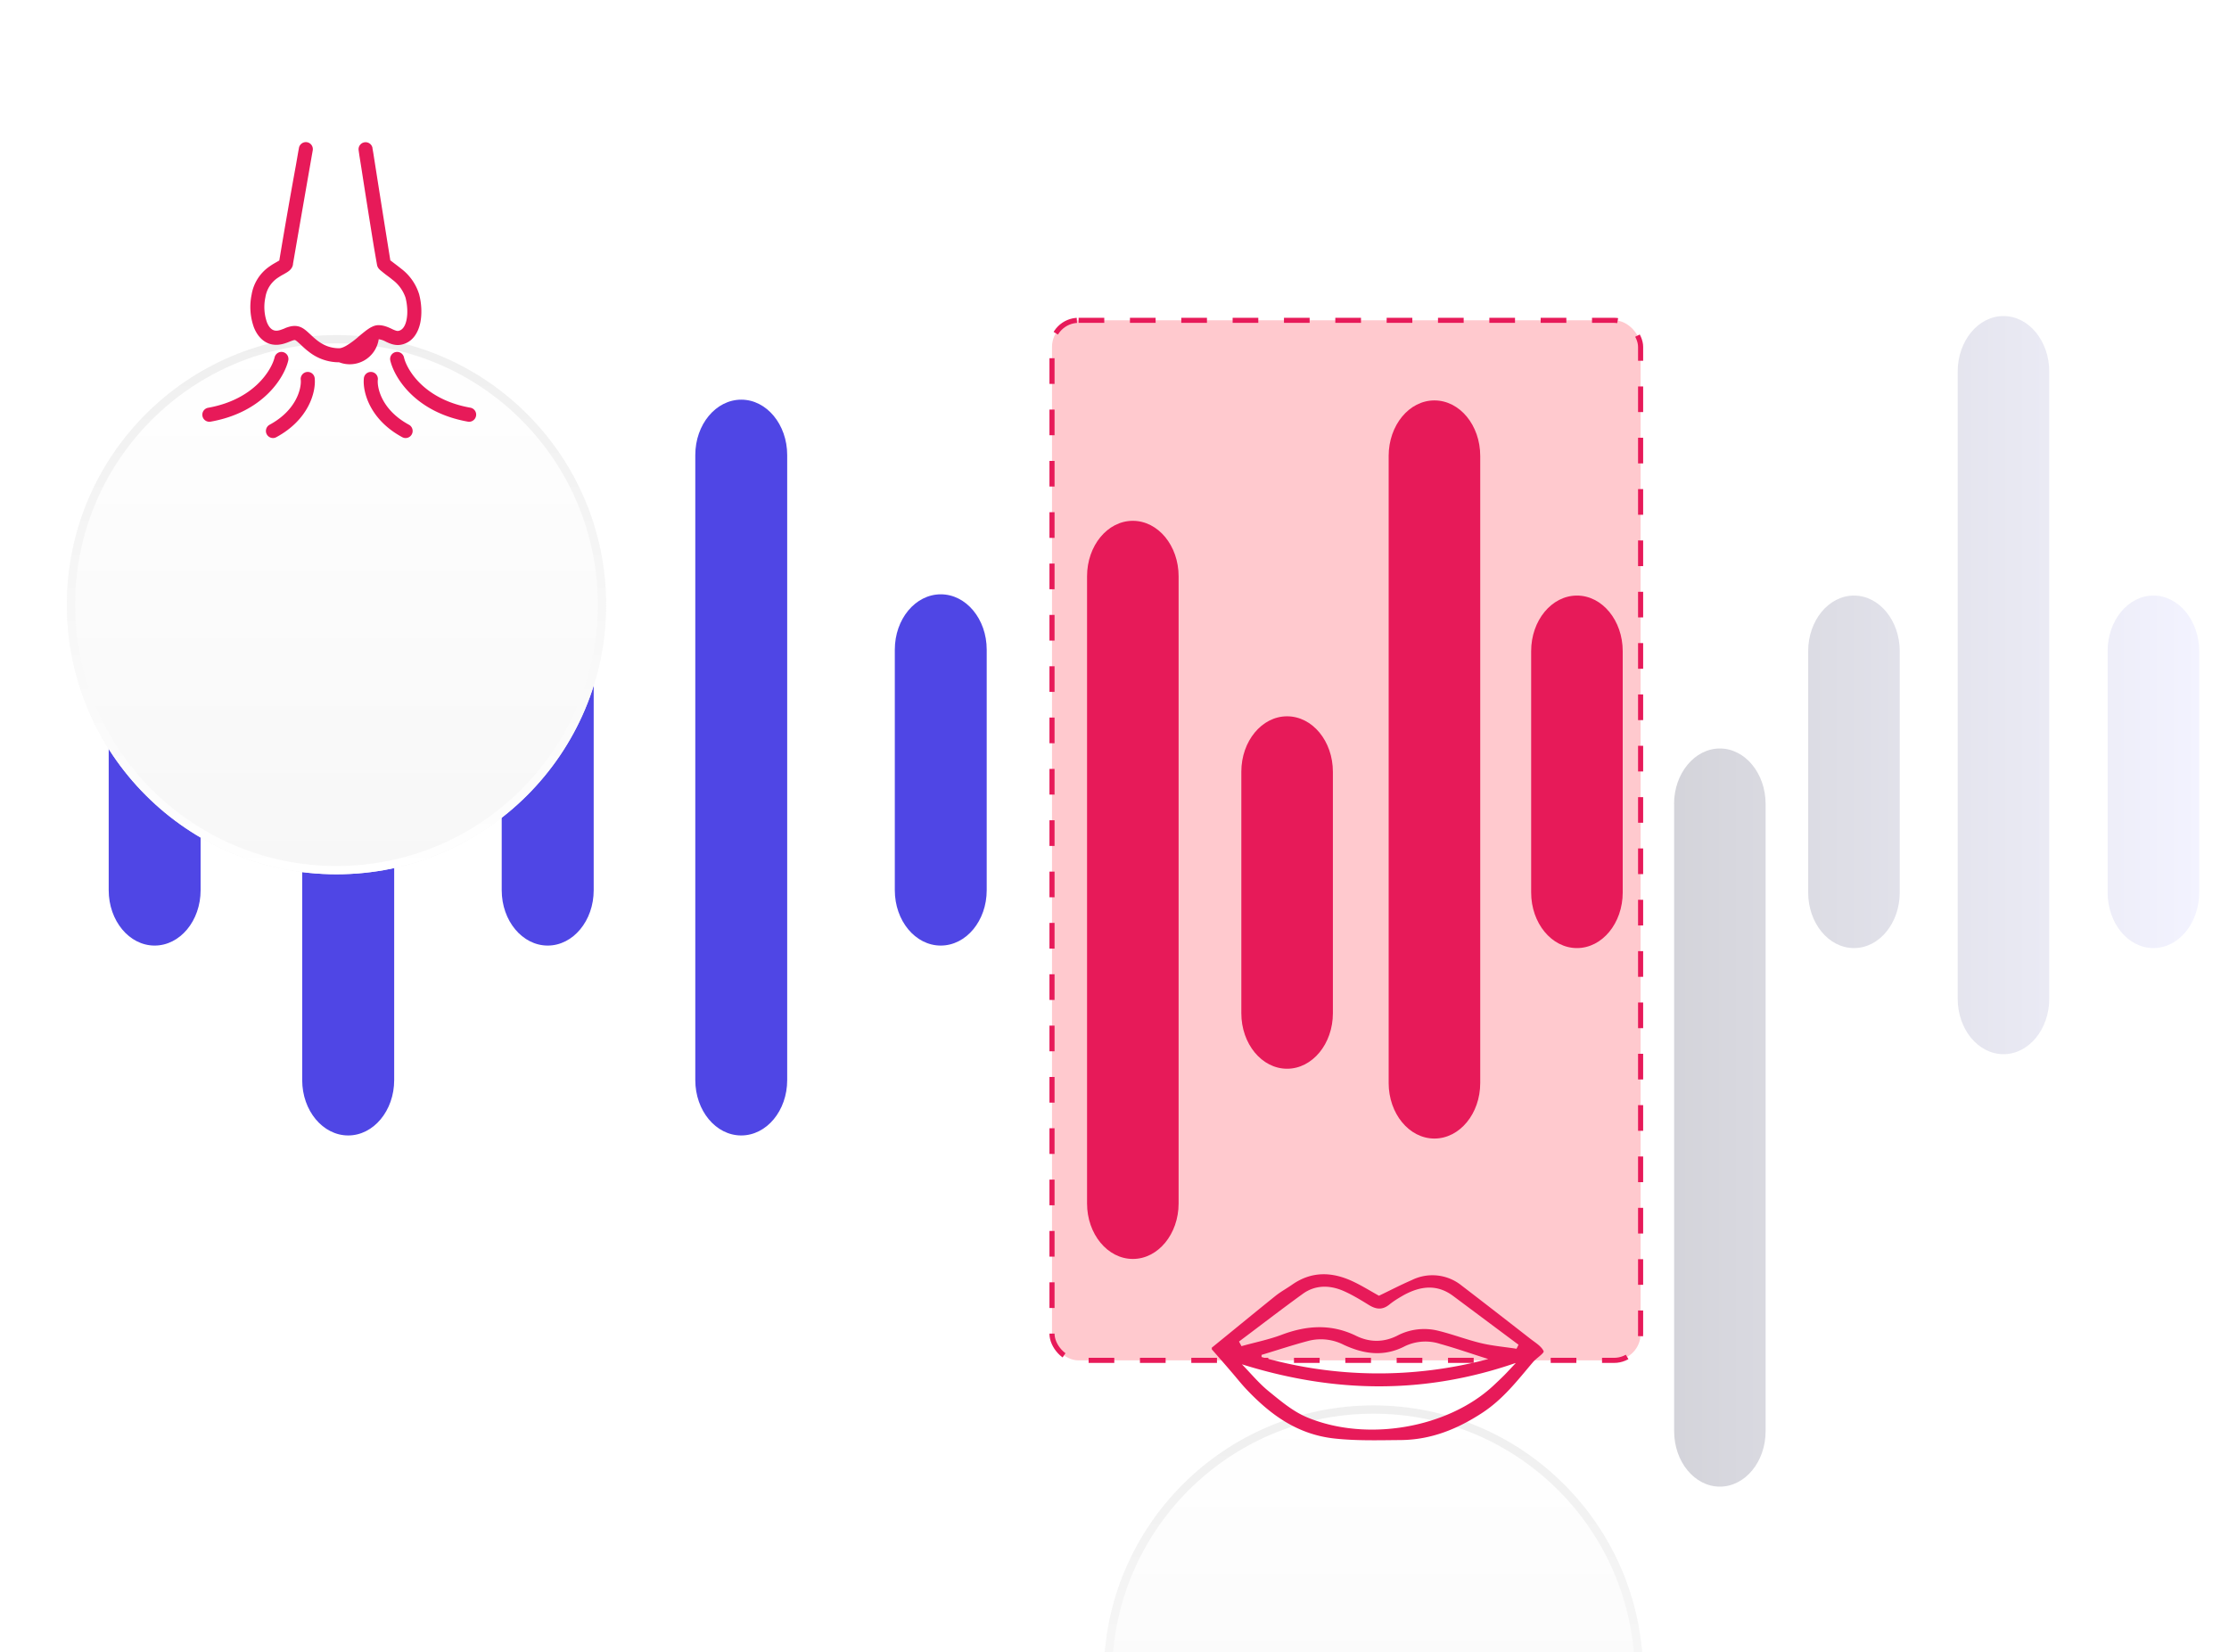
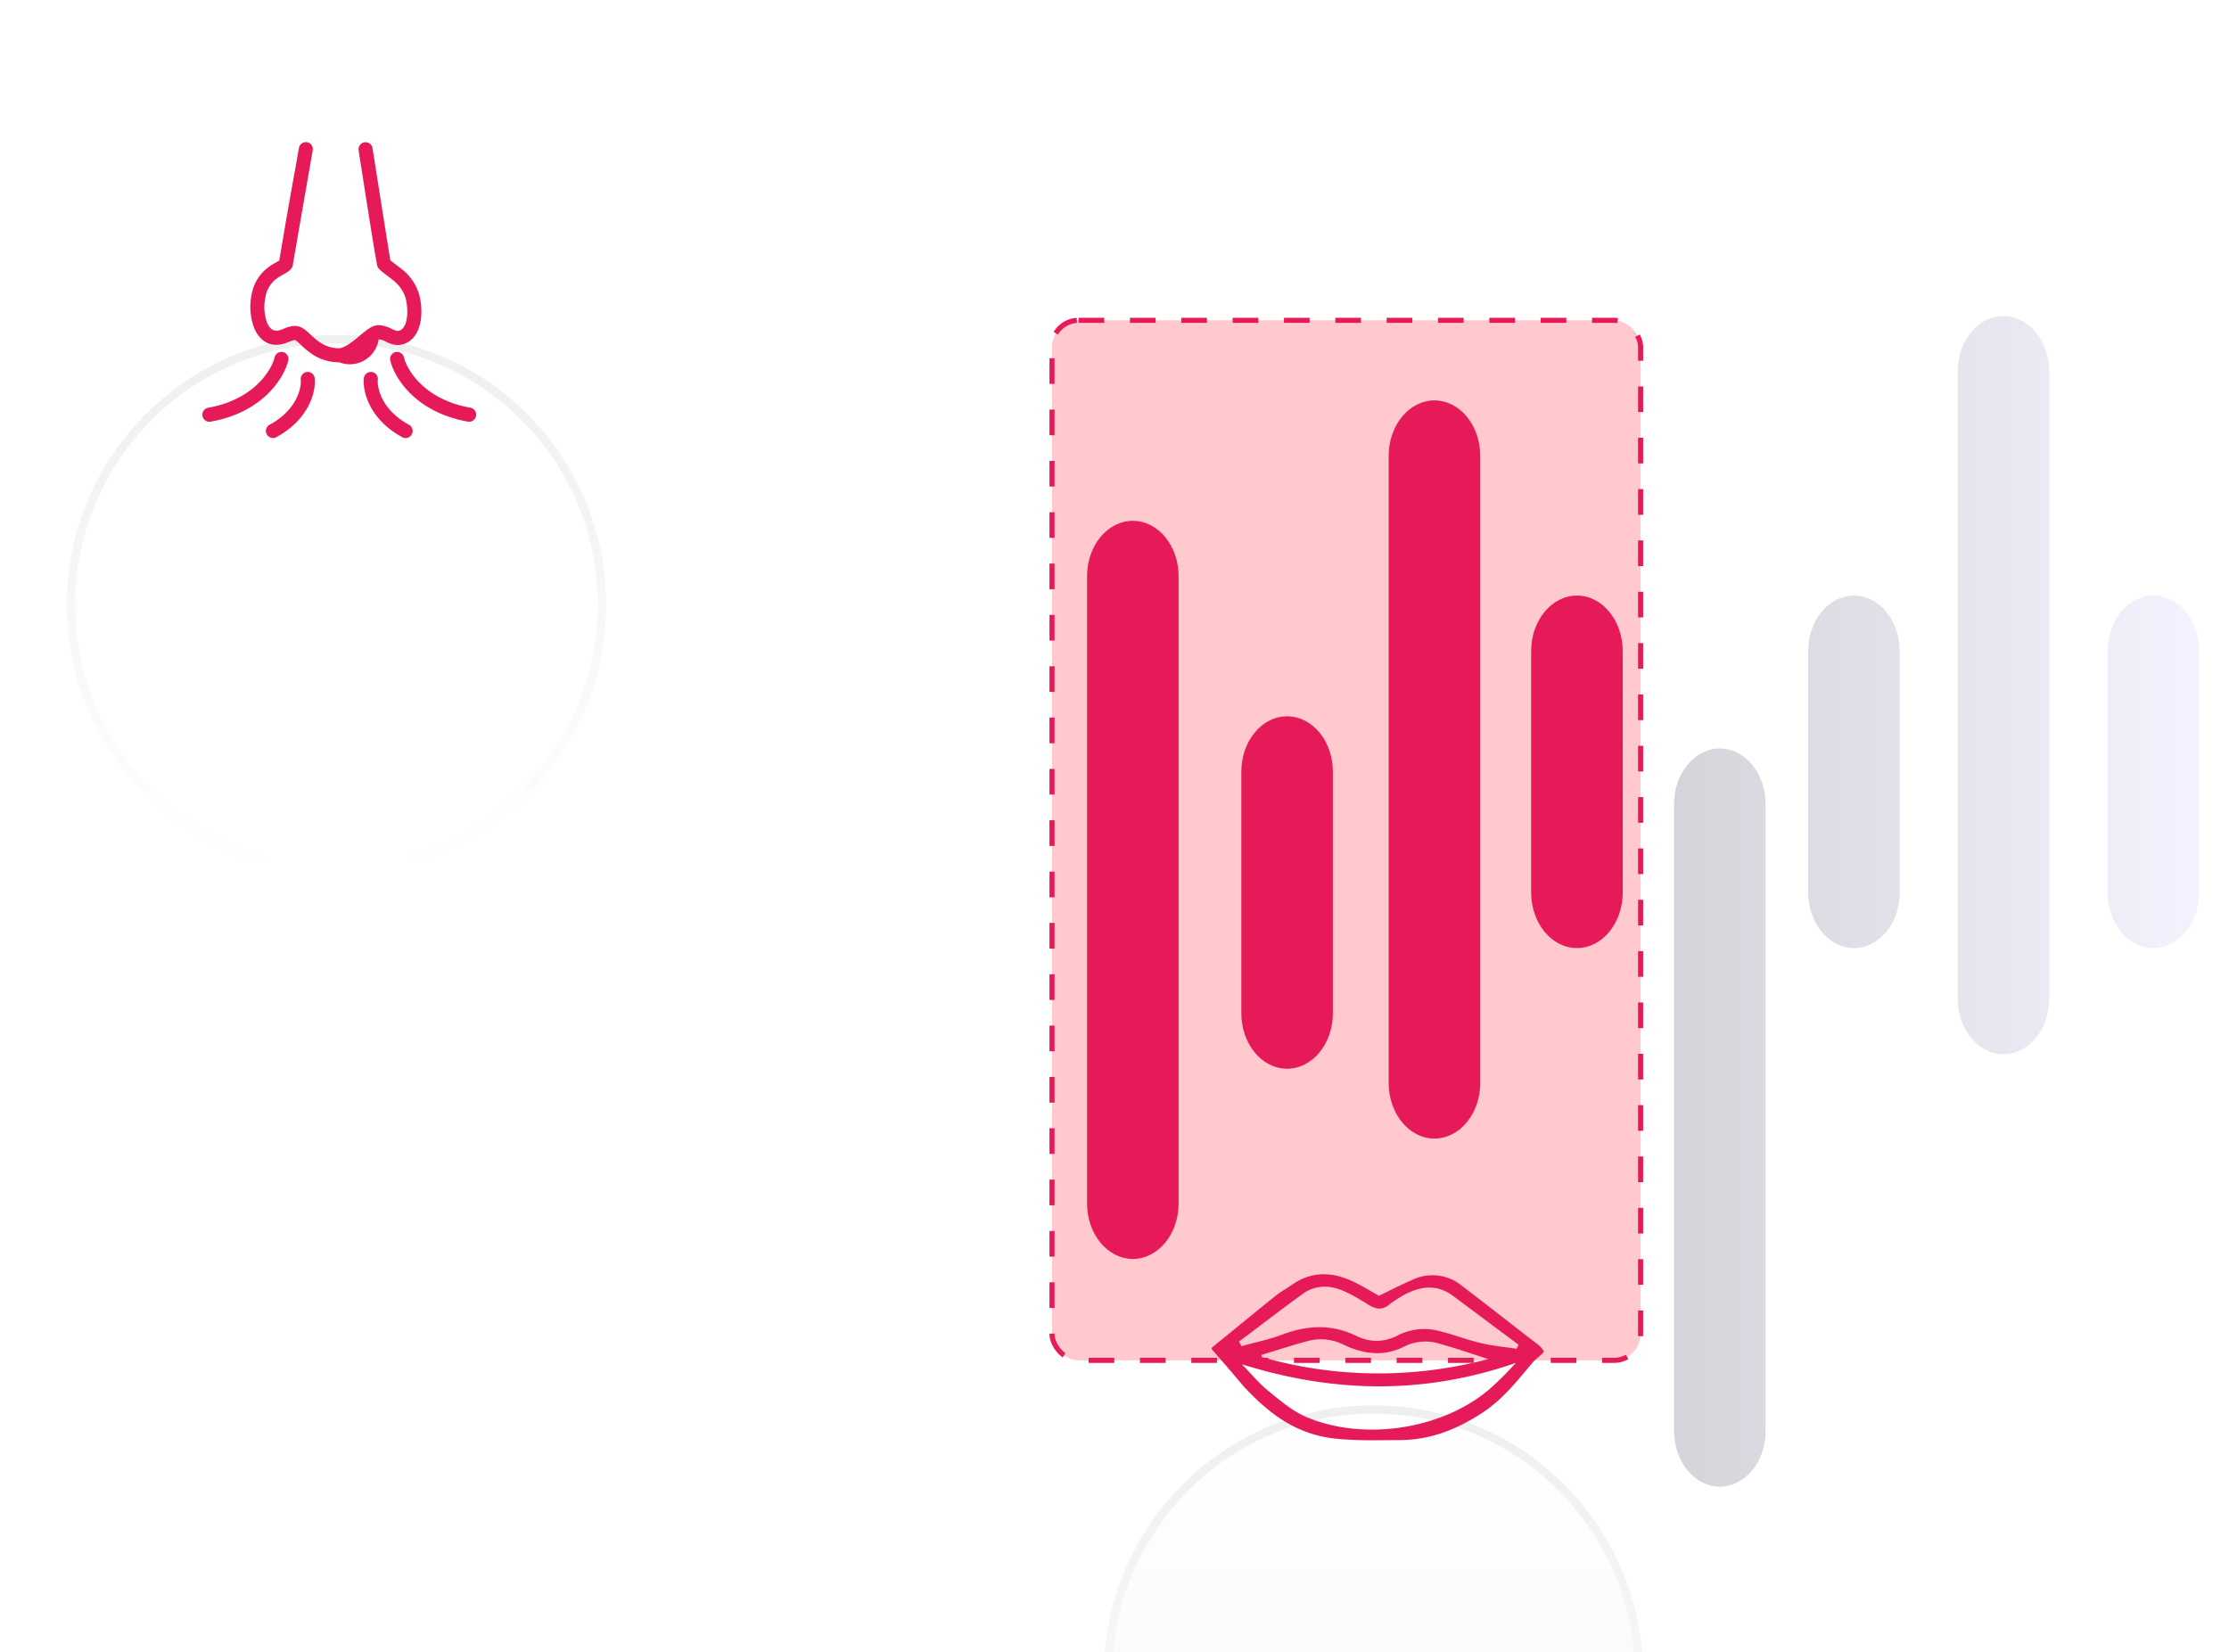
<svg xmlns="http://www.w3.org/2000/svg" fill="none" viewBox="0 0 266.566 197.578" style="max-height: 500px" width="266.566" height="197.578">
  <rect stroke-dasharray="3.07 3.07" stroke-width=".61" stroke="#E71A59" fill="#FFC9CE" rx="3.18" height="124.39" width="70.39" y="38.31" x="125.81" />
-   <path fill="#4F46E5" d="M13 77.7c0-3.66 2.46-6.62 5.5-6.62 3.03 0 5.49 2.96 5.49 6.62v28.77c0 3.66-2.46 6.62-5.5 6.62-3.03 0-5.49-2.96-5.49-6.62V77.7Zm47 0c0-3.66 2.47-6.62 5.5-6.62S71 74.04 71 77.7v28.77c0 3.66-2.47 6.62-5.5 6.62s-5.5-2.96-5.5-6.62V77.7Zm47.01 0c0-3.66 2.46-6.62 5.5-6.62 3.03 0 5.49 2.96 5.49 6.62v28.77c0 3.66-2.46 6.62-5.5 6.62-3.03 0-5.49-2.96-5.49-6.62V77.7ZM36.15 54.42c0-3.65 2.46-6.62 5.49-6.62 3.03 0 5.5 2.97 5.5 6.62v74.76c0 3.66-2.47 6.62-5.5 6.62s-5.5-2.96-5.5-6.62V54.42Zm47 0c0-3.65 2.46-6.62 5.5-6.62 3.03 0 5.49 2.97 5.49 6.62v74.76c0 3.66-2.46 6.62-5.5 6.62-3.03 0-5.49-2.96-5.49-6.62V54.42Z" />
  <path fill="#E71A59" d="M148.45 92.3c0-3.66 2.45-6.63 5.47-6.63 3.03 0 5.48 2.97 5.48 6.64v28.87c0 3.66-2.45 6.64-5.48 6.64-3.02 0-5.47-2.97-5.47-6.64V92.3Zm34.66-14.42c0-3.67 2.45-6.65 5.48-6.65 3.02 0 5.47 2.98 5.47 6.65v28.86c0 3.67-2.45 6.65-5.47 6.65-3.03 0-5.48-2.98-5.48-6.65V77.88Z" />
  <path fill="url(#a)" d="M216.24 77.88c0-3.67 2.45-6.65 5.48-6.65 3.02 0 5.47 2.98 5.47 6.65v28.86c0 3.67-2.45 6.65-5.47 6.65-3.03 0-5.48-2.98-5.48-6.65V77.88Z" />
  <path fill="#E71A59" d="M166.07 54.53c0-3.67 2.45-6.64 5.47-6.64 3.03 0 5.48 2.97 5.48 6.64v75c0 3.66-2.45 6.64-5.48 6.64-3.02 0-5.47-2.98-5.47-6.64v-75Z" />
  <path fill="url(#b)" d="M200.2 96.16c0-3.66 2.46-6.64 5.48-6.64 3.02 0 5.47 2.98 5.47 6.64v75c0 3.67-2.45 6.64-5.47 6.64-3.02 0-5.47-2.97-5.47-6.64v-75Z" />
-   <path fill="#E71A59" d="M130 68.93c0-3.67 2.45-6.64 5.47-6.64 3.03 0 5.48 2.97 5.48 6.64v75c0 3.66-2.45 6.64-5.47 6.64-3.03 0-5.48-2.98-5.48-6.64v-75Z" />
+   <path fill="#E71A59" d="M130 68.93c0-3.67 2.45-6.64 5.47-6.64 3.03 0 5.48 2.97 5.48 6.64v75c0 3.66-2.45 6.64-5.47 6.64-3.03 0-5.48-2.98-5.48-6.64v-75" />
  <path fill="url(#c)" d="M234.12 44.44c0-3.66 2.45-6.64 5.48-6.64 3.02 0 5.47 2.98 5.47 6.64v75c0 3.67-2.45 6.64-5.47 6.64-3.03 0-5.48-2.97-5.48-6.64v-75Z" />
  <path fill="url(#d)" d="M252.05 77.88c0-3.67 2.45-6.65 5.47-6.65 3.03 0 5.48 2.98 5.48 6.65v28.86c0 3.67-2.45 6.65-5.48 6.65-3.02 0-5.47-2.98-5.47-6.65V77.88Z" />
  <g filter="url(#e)">
    <circle fill="url(#f)" r="32.24" cy="162.25" cx="164.25" />
    <circle stroke-width=".99" stroke="url(#g)" r="31.75" cy="162.25" cx="164.25" />
  </g>
  <path fill="#E71A59" d="M144.92 161.18c2.54-2.06 5.06-4.14 7.6-6.18.62-.5 1.34-.89 2-1.35 2.4-1.68 4.91-1.55 7.46-.3 1.03.5 1.99 1.1 2.93 1.62 1.32-.63 2.6-1.3 3.92-1.87a5.56 5.56 0 0 1 5.95.64c2.74 2.1 5.48 4.23 8.2 6.35.6.47 1.34.9 1.62 1.5.11.24-.85.83-1.26 1.31-1.87 2.2-3.59 4.47-6.16 6.13-2.89 1.87-6.01 3.17-9.67 3.2-2.62.02-5.27.1-7.87-.18-4.56-.48-7.8-2.95-10.61-5.92-.63-.67-1.19-1.39-1.79-2.08-.76-.89-1.54-1.78-2.32-2.67v-.2Zm3.6 1.99c1.06 1.08 2.02 2.26 3.2 3.22 1.44 1.17 2.92 2.44 4.66 3.15 7.15 2.94 16.72 1.23 22.14-3.75.47-.44.94-.88 1.39-1.33.44-.45.87-.92 1.38-1.46-11.02 3.82-21.81 3.6-32.77.17Zm-.35-2.73.3.56c1.6-.45 3.26-.78 4.8-1.36 3.02-1.14 5.94-1.32 8.9.12 1.62.8 3.29.8 4.9 0a6.92 6.92 0 0 1 4.85-.62c1.76.42 3.44 1.08 5.2 1.5 1.37.33 2.82.45 4.24.67l.24-.48-7.8-5.82c-1.93-1.45-3.9-1.21-5.9-.13-.6.34-1.2.7-1.73 1.13-.83.68-1.58.61-2.46.07-.99-.61-2-1.23-3.08-1.7-1.66-.71-3.37-.7-4.84.37-2.57 1.86-5.08 3.8-7.62 5.7Zm2.7 1.6v.26a50.94 50.94 0 0 0 27.11.24c-2.09-.66-3.88-1.29-5.72-1.8a5.68 5.68 0 0 0-4.22.25c-2.52 1.32-4.94.97-7.36-.16a6.01 6.01 0 0 0-4.1-.49c-1.92.5-3.8 1.13-5.7 1.7Z" />
  <g filter="url(#h)">
-     <circle fill="url(#i)" r="32.24" cy="34.24" cx="40.24" />
    <circle stroke-width=".99" stroke="url(#j)" r="31.75" cy="34.24" cx="40.24" />
  </g>
  <path fill="#E71A59" d="M36.72 17.01c.46.08.76.52.68.98l-.82-.15.82.15-.1.56a6772.54 6772.54 0 0 0-2.26 13v.05c-.05.4-.3.64-.43.76a2.9 2.9 0 0 1-.46.31l-.24.14c-.23.12-.44.25-.68.41a3.42 3.42 0 0 0-1.49 2.33 5.55 5.55 0 0 0 .18 2.99c.3.76.72 1.01 1.12 1.01.3 0 .54-.1.92-.24l.22-.1c.45-.16 1.18-.42 1.95 0 .32.17.63.46.88.69l.07.06c.26.25.54.51.86.76.65.5 1.48.93 2.62.93.2 0 .5-.1.88-.32a9.82 9.82 0 0 0 1.52-1.14c.3-.25.62-.51.9-.72.2-.14.4-.28.62-.38.2-.1.47-.2.78-.2.64 0 1.2.26 1.56.43l.1.05c.43.2.6.23.74.2.4-.08.76-.44.94-1.24.18-.8.13-1.8-.1-2.72a4.46 4.46 0 0 0-1.6-2.18c-.27-.23-.54-.42-.78-.6a33.34 33.34 0 0 1-.62-.5 1.84 1.84 0 0 1-.2-.2.99.99 0 0 1-.2-.39 238.29 238.29 0 0 1-.42-2.42 1292.92 1292.92 0 0 1-1.47-9.27l-.24-1.5-.08-.57.82-.14-.82.14a.84.84 0 1 1 1.66-.26l-.84.12.83-.13.1.57a3125.15 3125.15 0 0 0 2.04 12.86l.23.17.18.14c.25.19.56.42.88.68a6.1 6.1 0 0 1 2.15 3.05c.3 1.12.37 2.42.12 3.53-.26 1.1-.9 2.23-2.24 2.51-.75.16-1.38-.14-1.78-.32h-.01a2.56 2.56 0 0 0-.92-.33 3.5 3.5 0 0 1-4.73 2.76 5.82 5.82 0 0 1-3.64-1.27c-.4-.3-.72-.61-.98-.86l-.06-.05c-.3-.28-.45-.4-.54-.45-.05-.04-.13-.07-.55.1l-.16.06c-.37.15-.95.38-1.6.38-1.34 0-2.22-.96-2.66-2.07a7.23 7.23 0 0 1-.28-3.93 5.1 5.1 0 0 1 2.18-3.4c.32-.23.64-.4.88-.54l.17-.1.08-.04a724.73 724.73 0 0 1 1.99-11.41l.26-1.5.1-.55.83.14-.83-.14a.84.84 0 0 1 .97-.69Zm-2.87 25.1c.45.11.73.56.62 1.02-.5 2.1-3.07 6.2-9.28 7.3a.84.84 0 0 1-.3-1.66c5.54-.99 7.6-4.57 7.95-6.03a.84.84 0 0 1 1-.63Zm3.79 3.19a.84.84 0 1 0-1.67.15c.08.92-.44 3.57-3.73 5.35a.85.85 0 0 0-.34 1.14c.22.41.73.57 1.14.35 3.89-2.1 4.74-5.41 4.6-6.99Zm9.66-3.19a.84.84 0 0 0-.62 1.02c.5 2.1 3.06 6.2 9.28 7.3.45.08.89-.23.97-.69a.84.84 0 0 0-.68-.98c-5.54-.98-7.6-4.56-7.94-6.02a.84.84 0 0 0-1.01-.63Zm.81 10.18c-3.89-2.1-4.74-5.41-4.6-6.99a.84.84 0 1 1 1.67.15c-.08.92.44 3.57 3.73 5.35.4.22.56.73.34 1.14a.84.84 0 0 1-1.14.35Z" />
  <defs>
    <linearGradient gradientUnits="userSpaceOnUse" y2="107.8" x2="263" y1="107.8" x1="130" id="a">
      <stop stop-color="#B1B1B1" />
      <stop stop-color="#F3F3FF" offset="1" />
    </linearGradient>
    <linearGradient gradientUnits="userSpaceOnUse" y2="107.8" x2="263" y1="107.8" x1="130" id="b">
      <stop stop-color="#B1B1B1" />
      <stop stop-color="#F3F3FF" offset="1" />
    </linearGradient>
    <linearGradient gradientUnits="userSpaceOnUse" y2="107.8" x2="263" y1="107.8" x1="130" id="c">
      <stop stop-color="#B1B1B1" />
      <stop stop-color="#F3F3FF" offset="1" />
    </linearGradient>
    <linearGradient gradientUnits="userSpaceOnUse" y2="107.8" x2="263" y1="107.8" x1="130" id="d">
      <stop stop-color="#B1B1B1" />
      <stop stop-color="#F3F3FF" offset="1" />
    </linearGradient>
    <linearGradient gradientUnits="userSpaceOnUse" y2="130" x2="164.25" y1="194.49" x1="164.25" id="f">
      <stop stop-color="#F7F7F7" />
      <stop stop-color="#fff" offset="1" />
    </linearGradient>
    <linearGradient gradientUnits="userSpaceOnUse" y2="194.49" x2="164.25" y1="130" x1="164.25" id="g">
      <stop stop-color="#EFEFEF" />
      <stop stop-color="#fff" offset="1" />
    </linearGradient>
    <linearGradient gradientUnits="userSpaceOnUse" y2="2" x2="40.24" y1="66.49" x1="40.24" id="i">
      <stop stop-color="#F7F7F7" />
      <stop stop-color="#fff" offset="1" />
    </linearGradient>
    <linearGradient gradientUnits="userSpaceOnUse" y2="66.49" x2="40.24" y1="2" x1="40.24" id="j">
      <stop stop-color="#EFEFEF" />
      <stop stop-color="#fff" offset="1" />
    </linearGradient>
    <filter color-interpolation-filters="sRGB" filterUnits="userSpaceOnUse" height="94.58" width="80.46" y="128.16" x="124.02" id="e">
      <feFlood result="BackgroundImageFix" flood-opacity="0" />
      <feColorMatrix result="hardAlpha" values="0 0 0 0 0 0 0 0 0 0 0 0 0 0 0 0 0 0 127 0" in="SourceAlpha" />
      <feOffset dy="1.23" />
      <feGaussianBlur stdDeviation="1.54" />
      <feColorMatrix values="0 0 0 0 0 0 0 0 0 0 0 0 0 0 0 0 0 0 0.1 0" />
      <feBlend result="effect1_dropShadow_2454_351" in2="BackgroundImageFix" />
      <feColorMatrix result="hardAlpha" values="0 0 0 0 0 0 0 0 0 0 0 0 0 0 0 0 0 0 127 0" in="SourceAlpha" />
      <feOffset dy="4.91" />
      <feGaussianBlur stdDeviation="2.46" />
      <feColorMatrix values="0 0 0 0 0 0 0 0 0 0 0 0 0 0 0 0 0 0 0.09 0" />
      <feBlend result="effect2_dropShadow_2454_351" in2="effect1_dropShadow_2454_351" />
      <feColorMatrix result="hardAlpha" values="0 0 0 0 0 0 0 0 0 0 0 0 0 0 0 0 0 0 127 0" in="SourceAlpha" />
      <feOffset dy="11.67" />
      <feGaussianBlur stdDeviation="3.38" />
      <feColorMatrix values="0 0 0 0 0 0 0 0 0 0 0 0 0 0 0 0 0 0 0.05 0" />
      <feBlend result="effect3_dropShadow_2454_351" in2="effect2_dropShadow_2454_351" />
      <feColorMatrix result="hardAlpha" values="0 0 0 0 0 0 0 0 0 0 0 0 0 0 0 0 0 0 127 0" in="SourceAlpha" />
      <feOffset dy="20.27" />
      <feGaussianBlur stdDeviation="3.99" />
      <feColorMatrix values="0 0 0 0 0 0 0 0 0 0 0 0 0 0 0 0 0 0 0.01 0" />
      <feBlend result="effect4_dropShadow_2454_351" in2="effect3_dropShadow_2454_351" />
      <feBlend result="shape" in2="effect4_dropShadow_2454_351" in="SourceGraphic" />
    </filter>
    <filter color-interpolation-filters="sRGB" filterUnits="userSpaceOnUse" height="94.58" width="80.46" y=".16" x=".02" id="h">
      <feFlood result="BackgroundImageFix" flood-opacity="0" />
      <feColorMatrix result="hardAlpha" values="0 0 0 0 0 0 0 0 0 0 0 0 0 0 0 0 0 0 127 0" in="SourceAlpha" />
      <feOffset dy="1.23" />
      <feGaussianBlur stdDeviation="1.54" />
      <feColorMatrix values="0 0 0 0 0 0 0 0 0 0 0 0 0 0 0 0 0 0 0.1 0" />
      <feBlend result="effect1_dropShadow_2454_351" in2="BackgroundImageFix" />
      <feColorMatrix result="hardAlpha" values="0 0 0 0 0 0 0 0 0 0 0 0 0 0 0 0 0 0 127 0" in="SourceAlpha" />
      <feOffset dy="4.91" />
      <feGaussianBlur stdDeviation="2.46" />
      <feColorMatrix values="0 0 0 0 0 0 0 0 0 0 0 0 0 0 0 0 0 0 0.09 0" />
      <feBlend result="effect2_dropShadow_2454_351" in2="effect1_dropShadow_2454_351" />
      <feColorMatrix result="hardAlpha" values="0 0 0 0 0 0 0 0 0 0 0 0 0 0 0 0 0 0 127 0" in="SourceAlpha" />
      <feOffset dy="11.67" />
      <feGaussianBlur stdDeviation="3.38" />
      <feColorMatrix values="0 0 0 0 0 0 0 0 0 0 0 0 0 0 0 0 0 0 0.05 0" />
      <feBlend result="effect3_dropShadow_2454_351" in2="effect2_dropShadow_2454_351" />
      <feColorMatrix result="hardAlpha" values="0 0 0 0 0 0 0 0 0 0 0 0 0 0 0 0 0 0 127 0" in="SourceAlpha" />
      <feOffset dy="20.27" />
      <feGaussianBlur stdDeviation="3.99" />
      <feColorMatrix values="0 0 0 0 0 0 0 0 0 0 0 0 0 0 0 0 0 0 0.01 0" />
      <feBlend result="effect4_dropShadow_2454_351" in2="effect3_dropShadow_2454_351" />
      <feBlend result="shape" in2="effect4_dropShadow_2454_351" in="SourceGraphic" />
    </filter>
  </defs>
</svg>